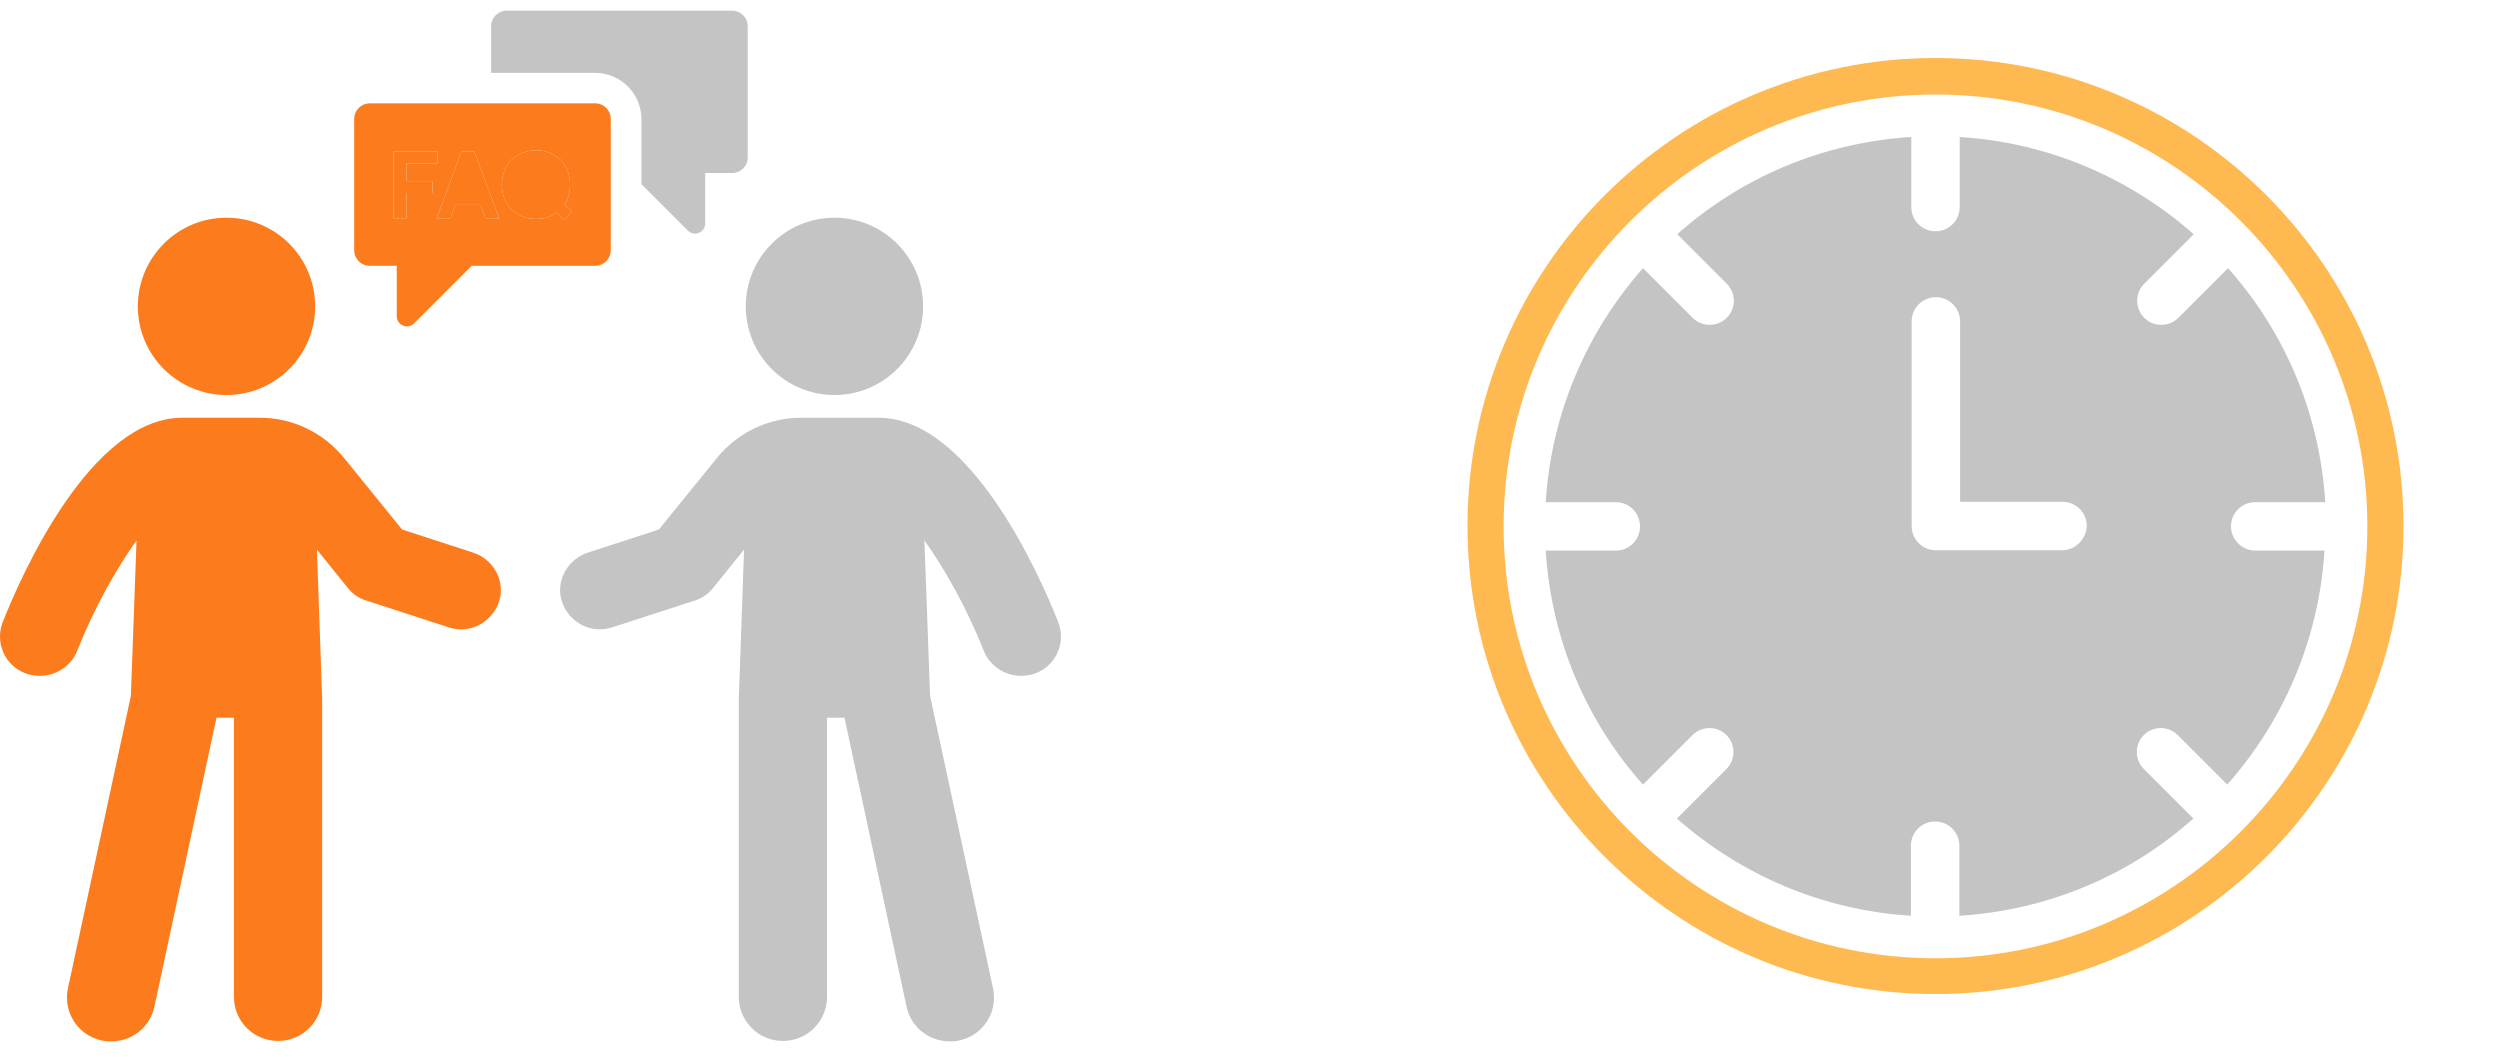
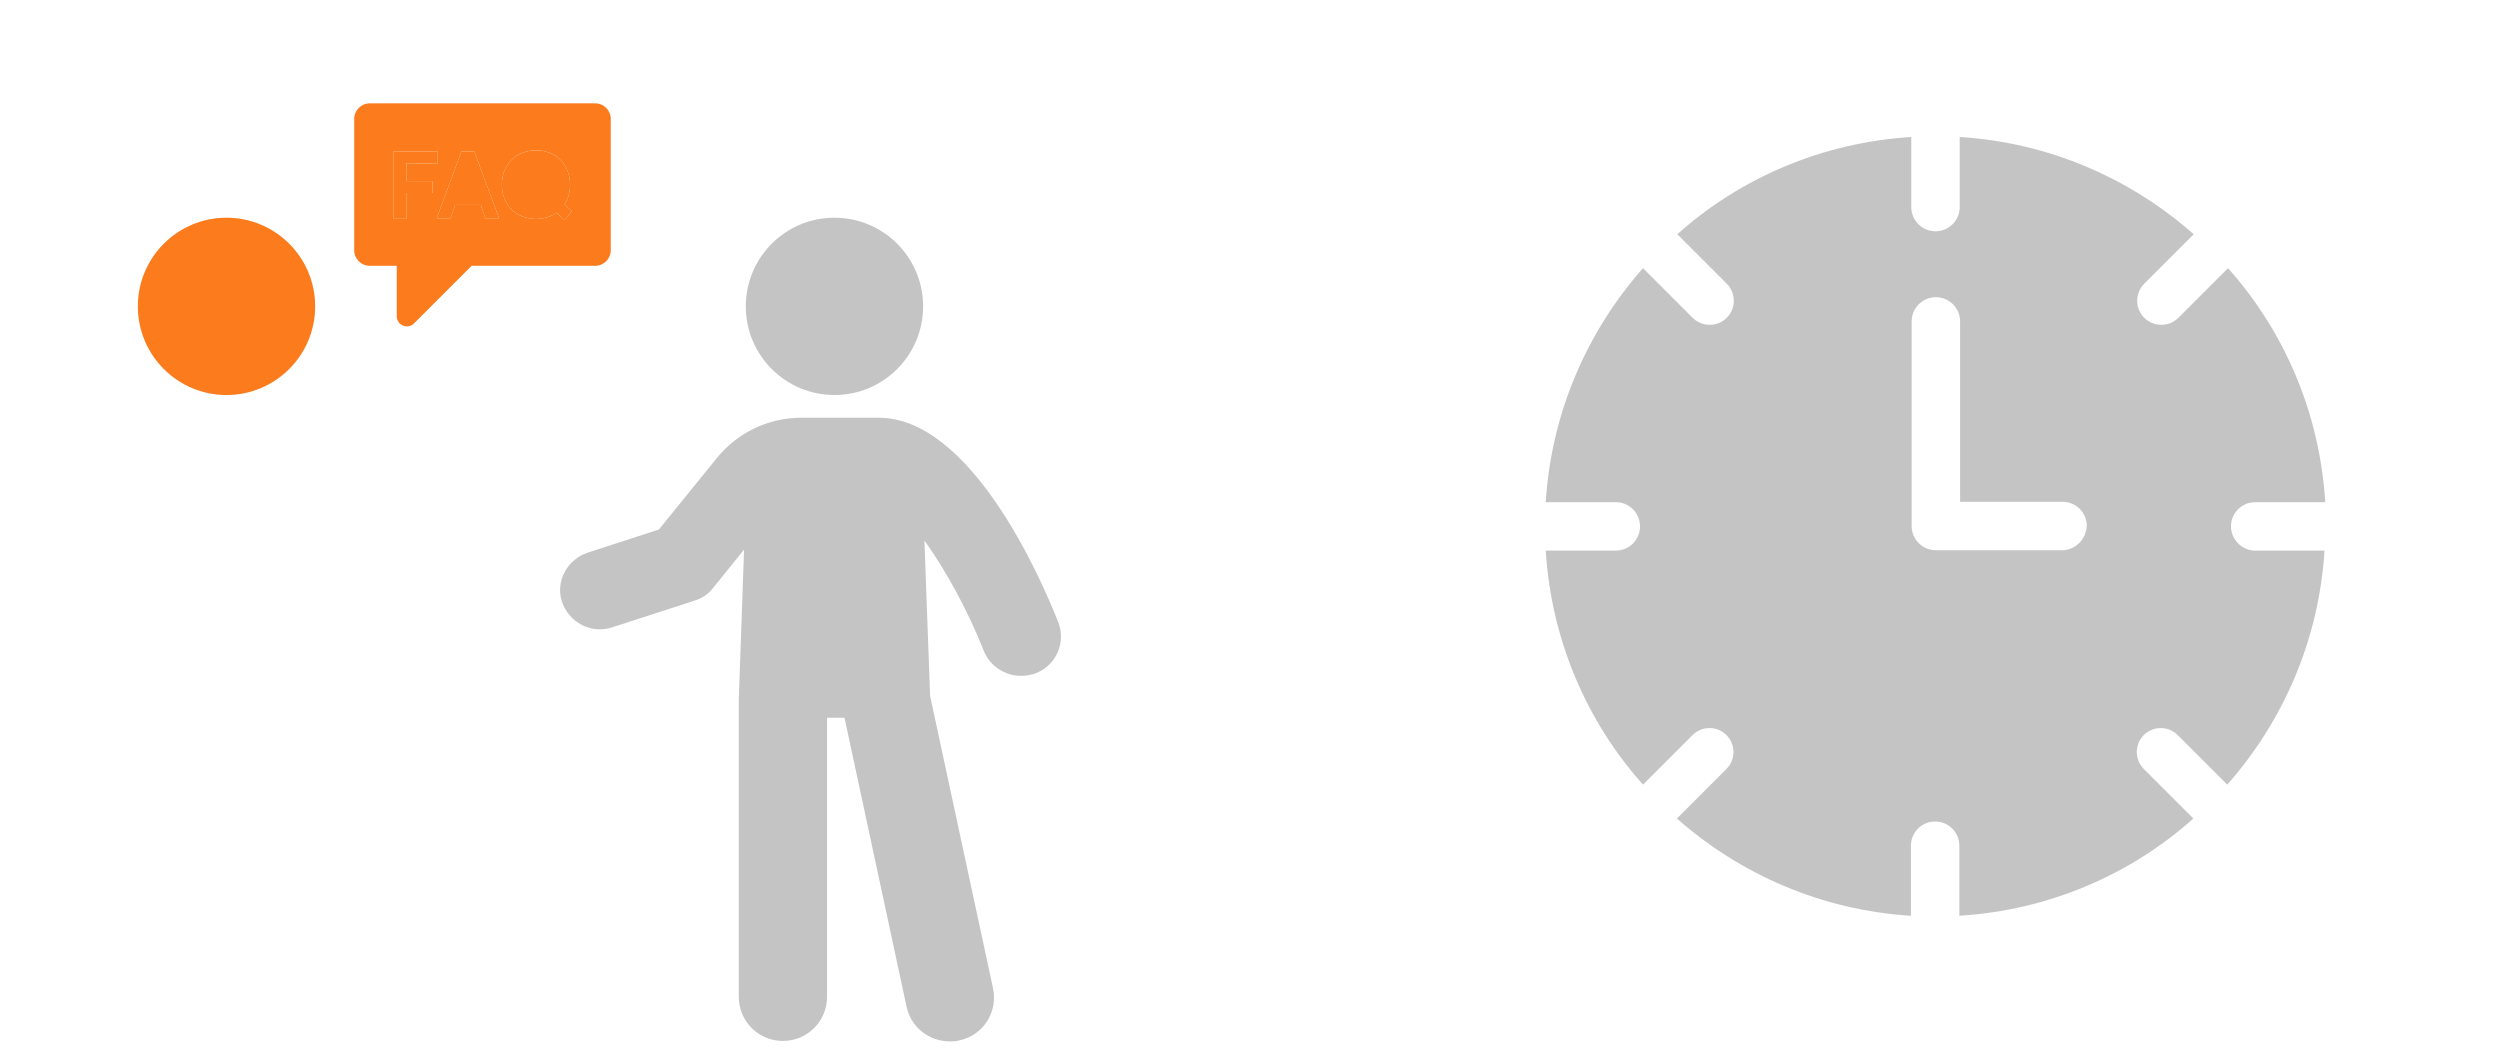
<svg xmlns="http://www.w3.org/2000/svg" width="123" height="52" viewBox="0 0 123 52" fill="none">
-   <path d="M36.021 0.525H24.931C24.506 0.525 24.164 0.867 24.164 1.292V3.585H29.285C30.534 3.585 31.558 4.609 31.558 5.858V9.059L33.844 11.345C34.16 11.661 34.695 11.436 34.695 10.991V8.512H36.021C36.446 8.512 36.788 8.17 36.788 7.745V1.292C36.788 0.867 36.446 0.525 36.021 0.525Z" fill="#C4C4C4" />
  <path d="M23.017 8.234L22.579 9.522H23.462L23.024 8.234H23.017Z" fill="#203A72" />
  <path d="M26.882 8.163C26.727 8.067 26.56 8.021 26.367 8.021C26.225 8.021 26.09 8.047 25.967 8.105C25.845 8.157 25.735 8.234 25.652 8.331C25.562 8.427 25.491 8.537 25.446 8.672C25.394 8.807 25.368 8.949 25.368 9.097C25.368 9.219 25.388 9.335 25.42 9.445C25.452 9.554 25.497 9.657 25.562 9.741C25.619 9.831 25.69 9.909 25.774 9.973C25.858 10.037 25.948 10.089 26.051 10.121C26.154 10.153 26.264 10.173 26.373 10.173C26.566 10.173 26.74 10.121 26.895 10.024L26.592 9.754L26.933 9.342L27.249 9.619C27.326 9.458 27.365 9.284 27.365 9.097C27.365 8.897 27.326 8.717 27.243 8.556C27.152 8.389 27.037 8.26 26.882 8.163Z" fill="#203A72" />
  <path d="M29.284 5.085H18.193C17.768 5.085 17.427 5.426 17.427 5.851V12.311C17.427 12.736 17.768 13.078 18.193 13.078H19.52V15.557C19.52 16.002 20.061 16.227 20.37 15.912L23.204 13.078H29.284C29.703 13.078 30.05 12.736 30.05 12.311V5.851C30.05 5.426 29.709 5.085 29.284 5.085ZM21.278 9.497H19.997V10.74H19.353V7.449H21.536V8.035H19.997V8.911H21.278V9.497ZM23.88 10.74L23.655 10.083H22.393L22.167 10.74H21.485L22.702 7.449H23.333L24.557 10.74H23.88ZM27.783 10.836L27.378 10.463C27.094 10.669 26.753 10.772 26.366 10.772C26.122 10.772 25.896 10.727 25.684 10.643C25.478 10.559 25.297 10.444 25.156 10.295C25.008 10.147 24.898 9.967 24.814 9.761C24.731 9.555 24.692 9.329 24.692 9.085C24.692 8.84 24.731 8.621 24.814 8.408C24.898 8.202 25.008 8.022 25.156 7.874C25.304 7.726 25.478 7.61 25.69 7.526C25.903 7.442 26.128 7.397 26.373 7.397C26.611 7.397 26.837 7.436 27.043 7.519C27.249 7.603 27.423 7.713 27.571 7.861C27.719 8.009 27.835 8.183 27.919 8.395C28.002 8.608 28.047 8.833 28.047 9.078C28.047 9.452 27.957 9.78 27.77 10.057L28.138 10.386L27.783 10.836Z" fill="#FC7B1D" />
  <path d="M21.278 9.497H19.997V10.74H19.353V7.449H21.536V8.035H19.997V8.911H21.278V9.497Z" fill="#FC7B1D" />
  <path d="M23.88 10.74L23.655 10.083H22.393L22.167 10.74H21.485L22.702 7.449H23.333L24.557 10.74H23.88Z" fill="#FC7B1D" />
  <path d="M27.783 10.836L27.378 10.463C27.094 10.669 26.753 10.772 26.366 10.772C26.122 10.772 25.896 10.727 25.684 10.643C25.478 10.559 25.297 10.444 25.156 10.295C25.008 10.147 24.898 9.967 24.814 9.761C24.731 9.555 24.692 9.329 24.692 9.085C24.692 8.84 24.731 8.621 24.814 8.408C24.898 8.202 25.008 8.022 25.156 7.874C25.304 7.726 25.478 7.61 25.69 7.526C25.903 7.442 26.128 7.397 26.373 7.397C26.611 7.397 26.837 7.436 27.043 7.519C27.249 7.603 27.423 7.713 27.571 7.861C27.719 8.009 27.835 8.183 27.919 8.395C28.002 8.608 28.047 8.833 28.047 9.078C28.047 9.452 27.957 9.78 27.77 10.057L28.138 10.386L27.783 10.836Z" fill="#FC7B1D" />
  <path d="M11.144 19.435C13.553 19.435 15.506 17.482 15.506 15.073C15.506 12.664 13.553 10.711 11.144 10.711C8.735 10.711 6.782 12.664 6.782 15.073C6.782 17.482 8.735 19.435 11.144 19.435Z" fill="#FC7B1D" />
-   <path d="M23.285 27.191L19.783 26.052L16.925 22.529C15.915 21.282 14.389 20.552 12.778 20.552H8.975C4.484 20.552 1.067 28.244 0.143 30.586C-0.265 31.596 0.229 32.735 1.239 33.122C1.476 33.208 1.712 33.251 1.97 33.251C2.743 33.251 3.495 32.778 3.796 32.026C4.591 30.006 5.687 28.029 6.718 26.59L6.439 34.239L3.345 48.614C3.087 49.796 3.839 50.956 5.021 51.193C5.171 51.236 5.322 51.236 5.472 51.236C6.482 51.236 7.385 50.548 7.599 49.517L10.651 35.313H11.51V49.044C11.51 50.247 12.477 51.214 13.68 51.214C14.884 51.214 15.851 50.247 15.851 49.044V34.411L15.593 27.041L17.118 28.932C17.355 29.233 17.677 29.448 18.042 29.555L22.082 30.866C23.113 31.209 24.209 30.629 24.553 29.598C24.875 28.631 24.317 27.535 23.285 27.191Z" fill="#FC7B1D" />
  <path d="M41.055 19.435C43.464 19.435 45.417 17.482 45.417 15.073C45.417 12.664 43.464 10.711 41.055 10.711C38.646 10.711 36.693 12.664 36.693 15.073C36.693 17.482 38.646 19.435 41.055 19.435Z" fill="#C4C4C4" />
  <path d="M28.915 27.191L32.417 26.052L35.275 22.529C36.285 21.282 37.81 20.552 39.422 20.552H43.225C47.716 20.552 51.132 28.244 52.056 30.586C52.465 31.596 51.97 32.735 50.961 33.122C50.724 33.208 50.488 33.251 50.23 33.251C49.456 33.251 48.704 32.778 48.404 32.026C47.608 30.006 46.513 28.029 45.481 26.59L45.761 34.239L48.855 48.614C49.113 49.796 48.361 50.956 47.179 51.193C47.028 51.236 46.878 51.236 46.727 51.236C45.718 51.236 44.815 50.548 44.6 49.517L41.549 35.313H40.69V49.044C40.69 50.247 39.723 51.214 38.519 51.214C37.316 51.214 36.349 50.247 36.349 49.044V34.411L36.607 27.041L35.081 28.932C34.845 29.233 34.523 29.448 34.157 29.555L30.118 30.866C29.086 31.209 27.991 30.629 27.647 29.598C27.325 28.631 27.883 27.535 28.915 27.191Z" fill="#C4C4C4" />
  <path d="M109.765 25.898C109.765 25.238 110.296 24.707 110.956 24.707H114.403C114.128 20.307 112.386 16.292 109.618 13.194L107.18 15.632C106.941 15.87 106.648 15.98 106.336 15.98C106.025 15.98 105.731 15.87 105.493 15.632C105.035 15.173 105.035 14.422 105.493 13.963L107.931 11.525C104.815 8.775 100.818 7.015 96.418 6.74V10.187C96.418 10.847 95.887 11.379 95.227 11.379C94.567 11.379 94.035 10.847 94.035 10.187V6.74C89.635 7.015 85.62 8.757 82.522 11.525L84.96 13.963C85.418 14.422 85.418 15.173 84.96 15.632C84.722 15.87 84.428 15.98 84.117 15.98C83.805 15.98 83.512 15.87 83.273 15.632L80.835 13.194C78.085 16.31 76.325 20.307 76.05 24.707H79.497C80.157 24.707 80.689 25.238 80.689 25.898C80.689 26.558 80.157 27.09 79.497 27.09H76.05C76.325 31.49 78.067 35.505 80.835 38.603L83.273 36.165C83.732 35.706 84.483 35.706 84.942 36.165C85.4 36.623 85.4 37.375 84.942 37.833L82.504 40.271C85.62 43.021 89.617 44.781 94.017 45.056V41.61C94.017 40.95 94.548 40.418 95.208 40.418C95.868 40.418 96.4 40.95 96.4 41.61V45.056C100.8 44.781 104.815 43.04 107.913 40.271L105.475 37.833C105.016 37.375 105.016 36.623 105.475 36.165C105.933 35.706 106.685 35.706 107.143 36.165L109.581 38.603C112.331 35.486 114.091 31.49 114.366 27.09H110.92C110.296 27.072 109.765 26.54 109.765 25.898ZM101.46 27.072H95.245C94.585 27.072 94.053 26.54 94.053 25.88V15.815C94.053 15.155 94.585 14.623 95.245 14.623C95.905 14.623 96.437 15.155 96.437 15.815V24.688H101.478C102.138 24.688 102.67 25.22 102.67 25.88C102.633 26.54 102.101 27.072 101.46 27.072Z" fill="#C4C4C4" />
-   <path d="M95.226 48.907C82.54 48.907 72.2 38.586 72.2 25.881C72.2 13.194 82.521 2.854 95.226 2.854C107.931 2.854 118.252 13.176 118.252 25.881C118.252 38.586 107.931 48.907 95.226 48.907ZM95.226 4.651C83.511 4.651 73.978 14.184 73.978 25.899C73.978 37.614 83.511 47.147 95.226 47.147C106.941 47.147 116.474 37.614 116.474 25.899C116.474 14.166 106.941 4.651 95.226 4.651Z" fill="#FFB951" />
</svg>